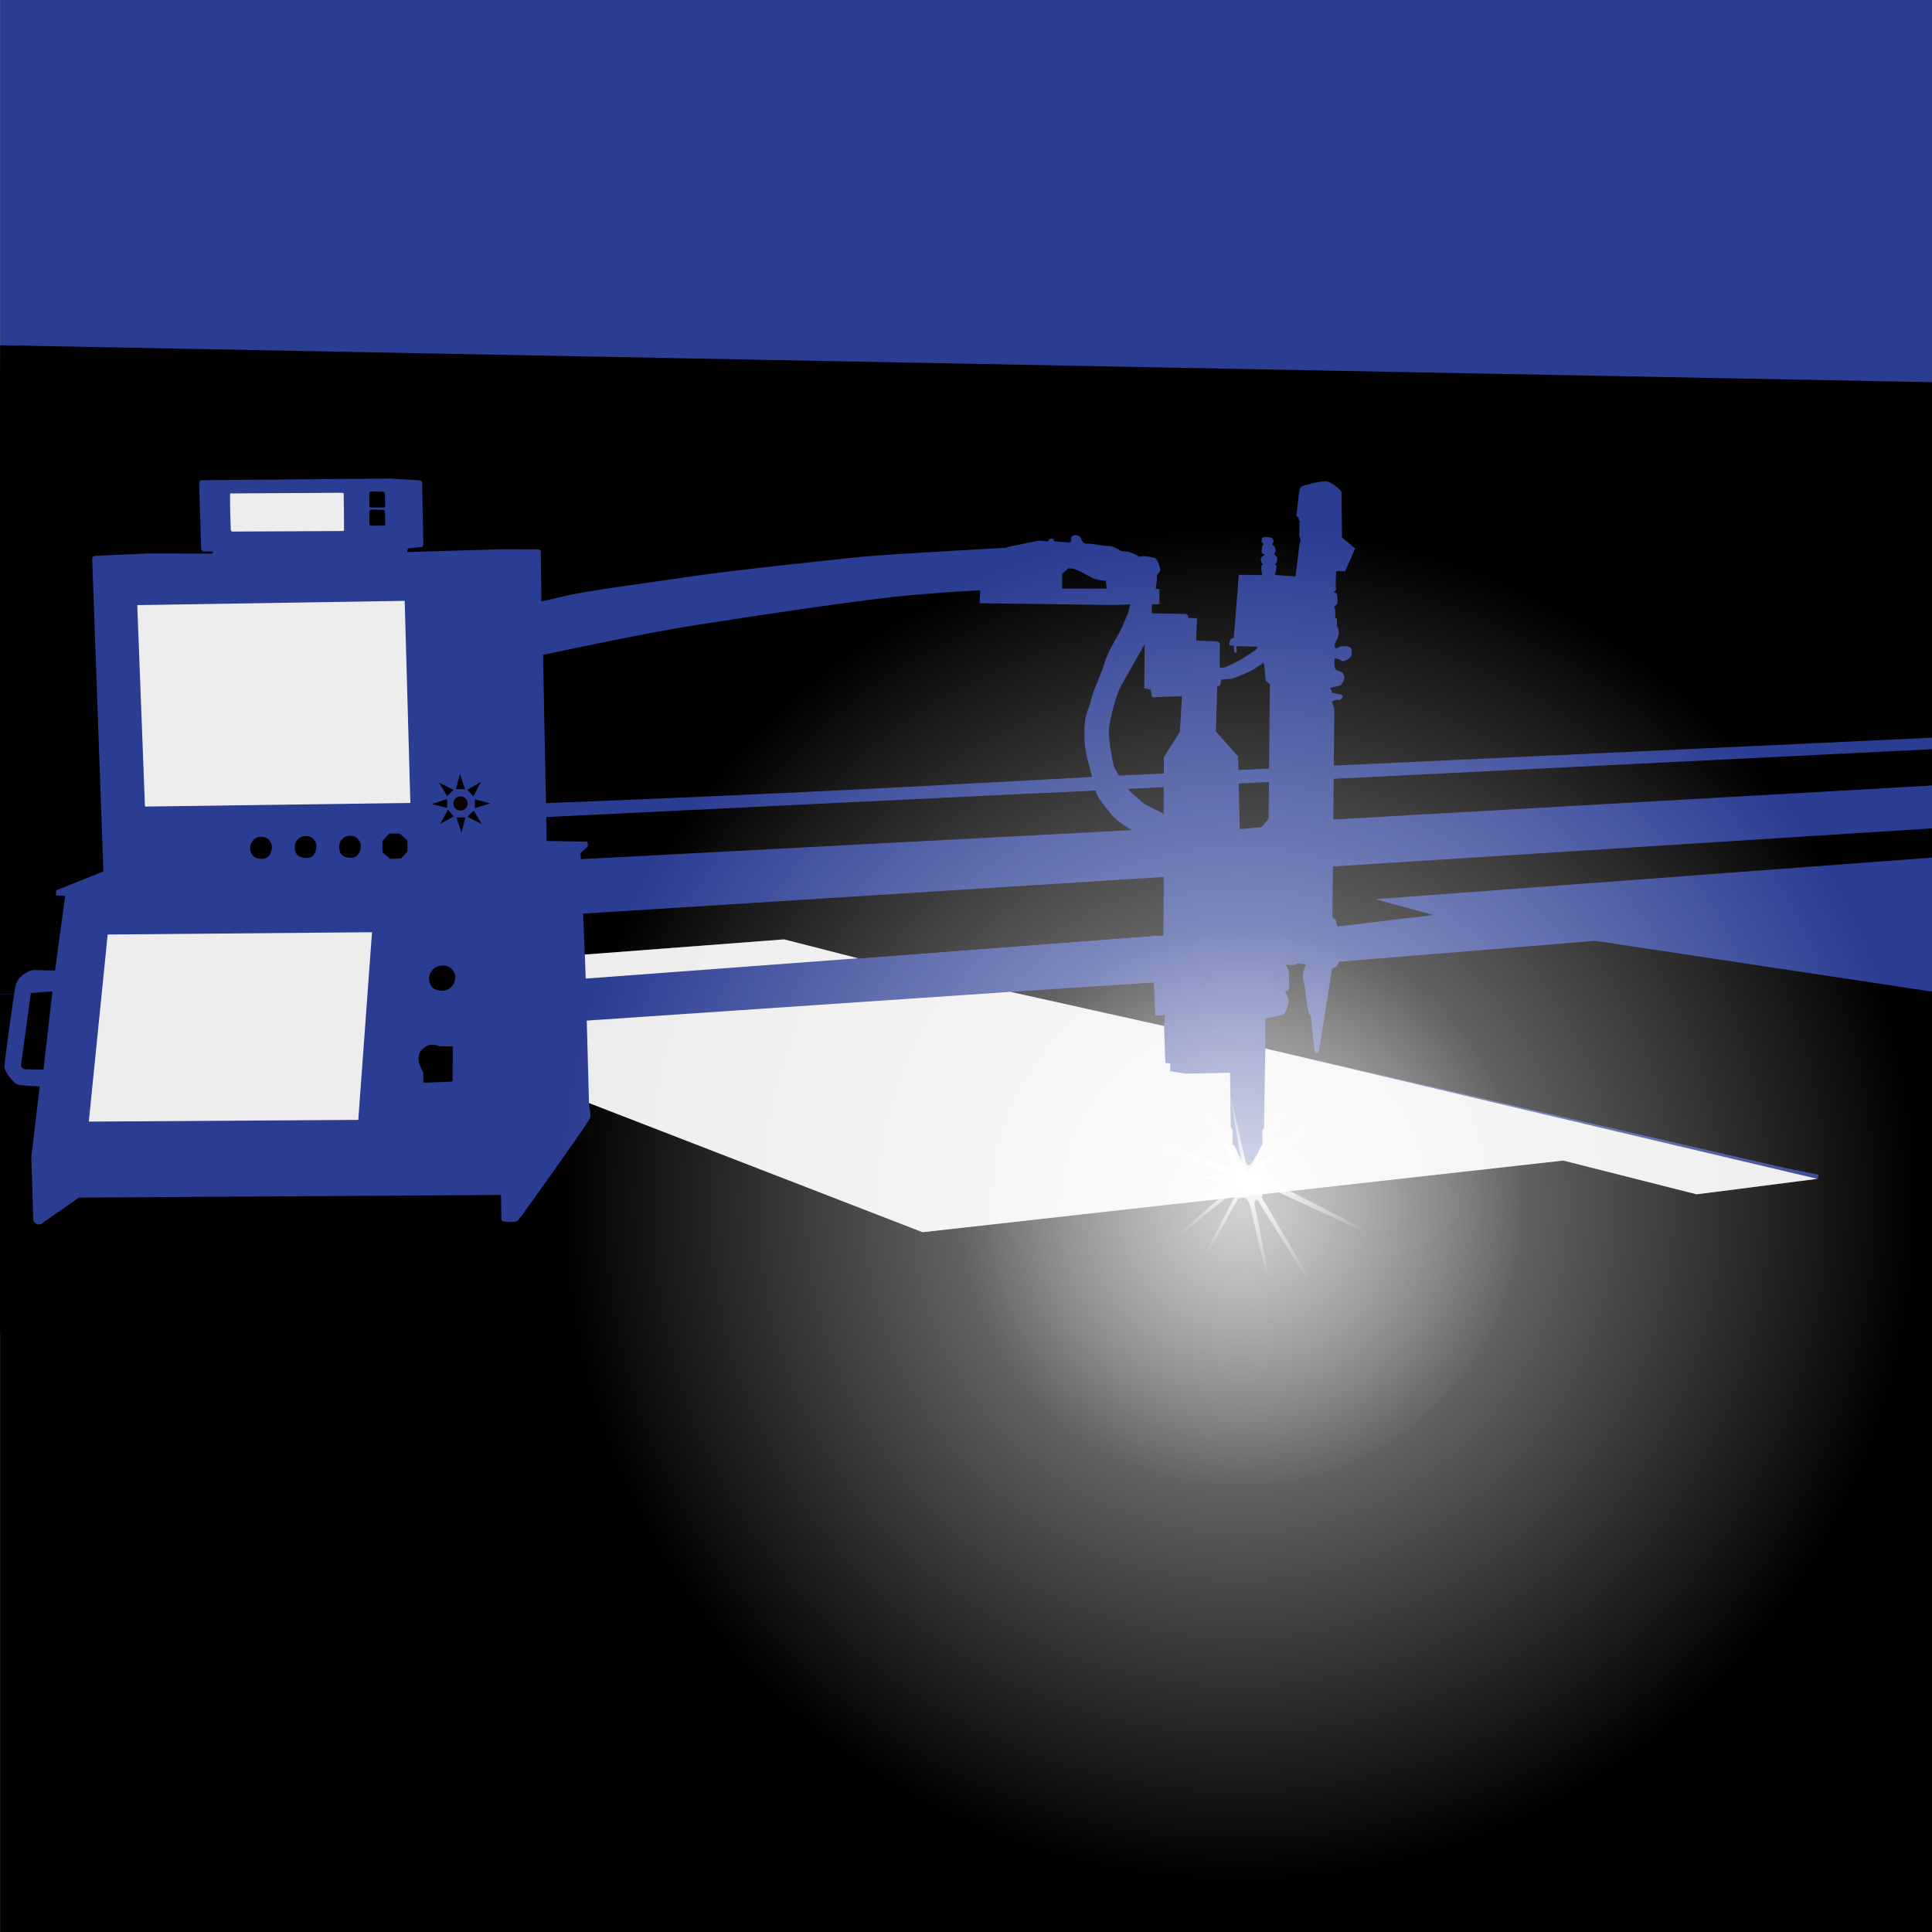
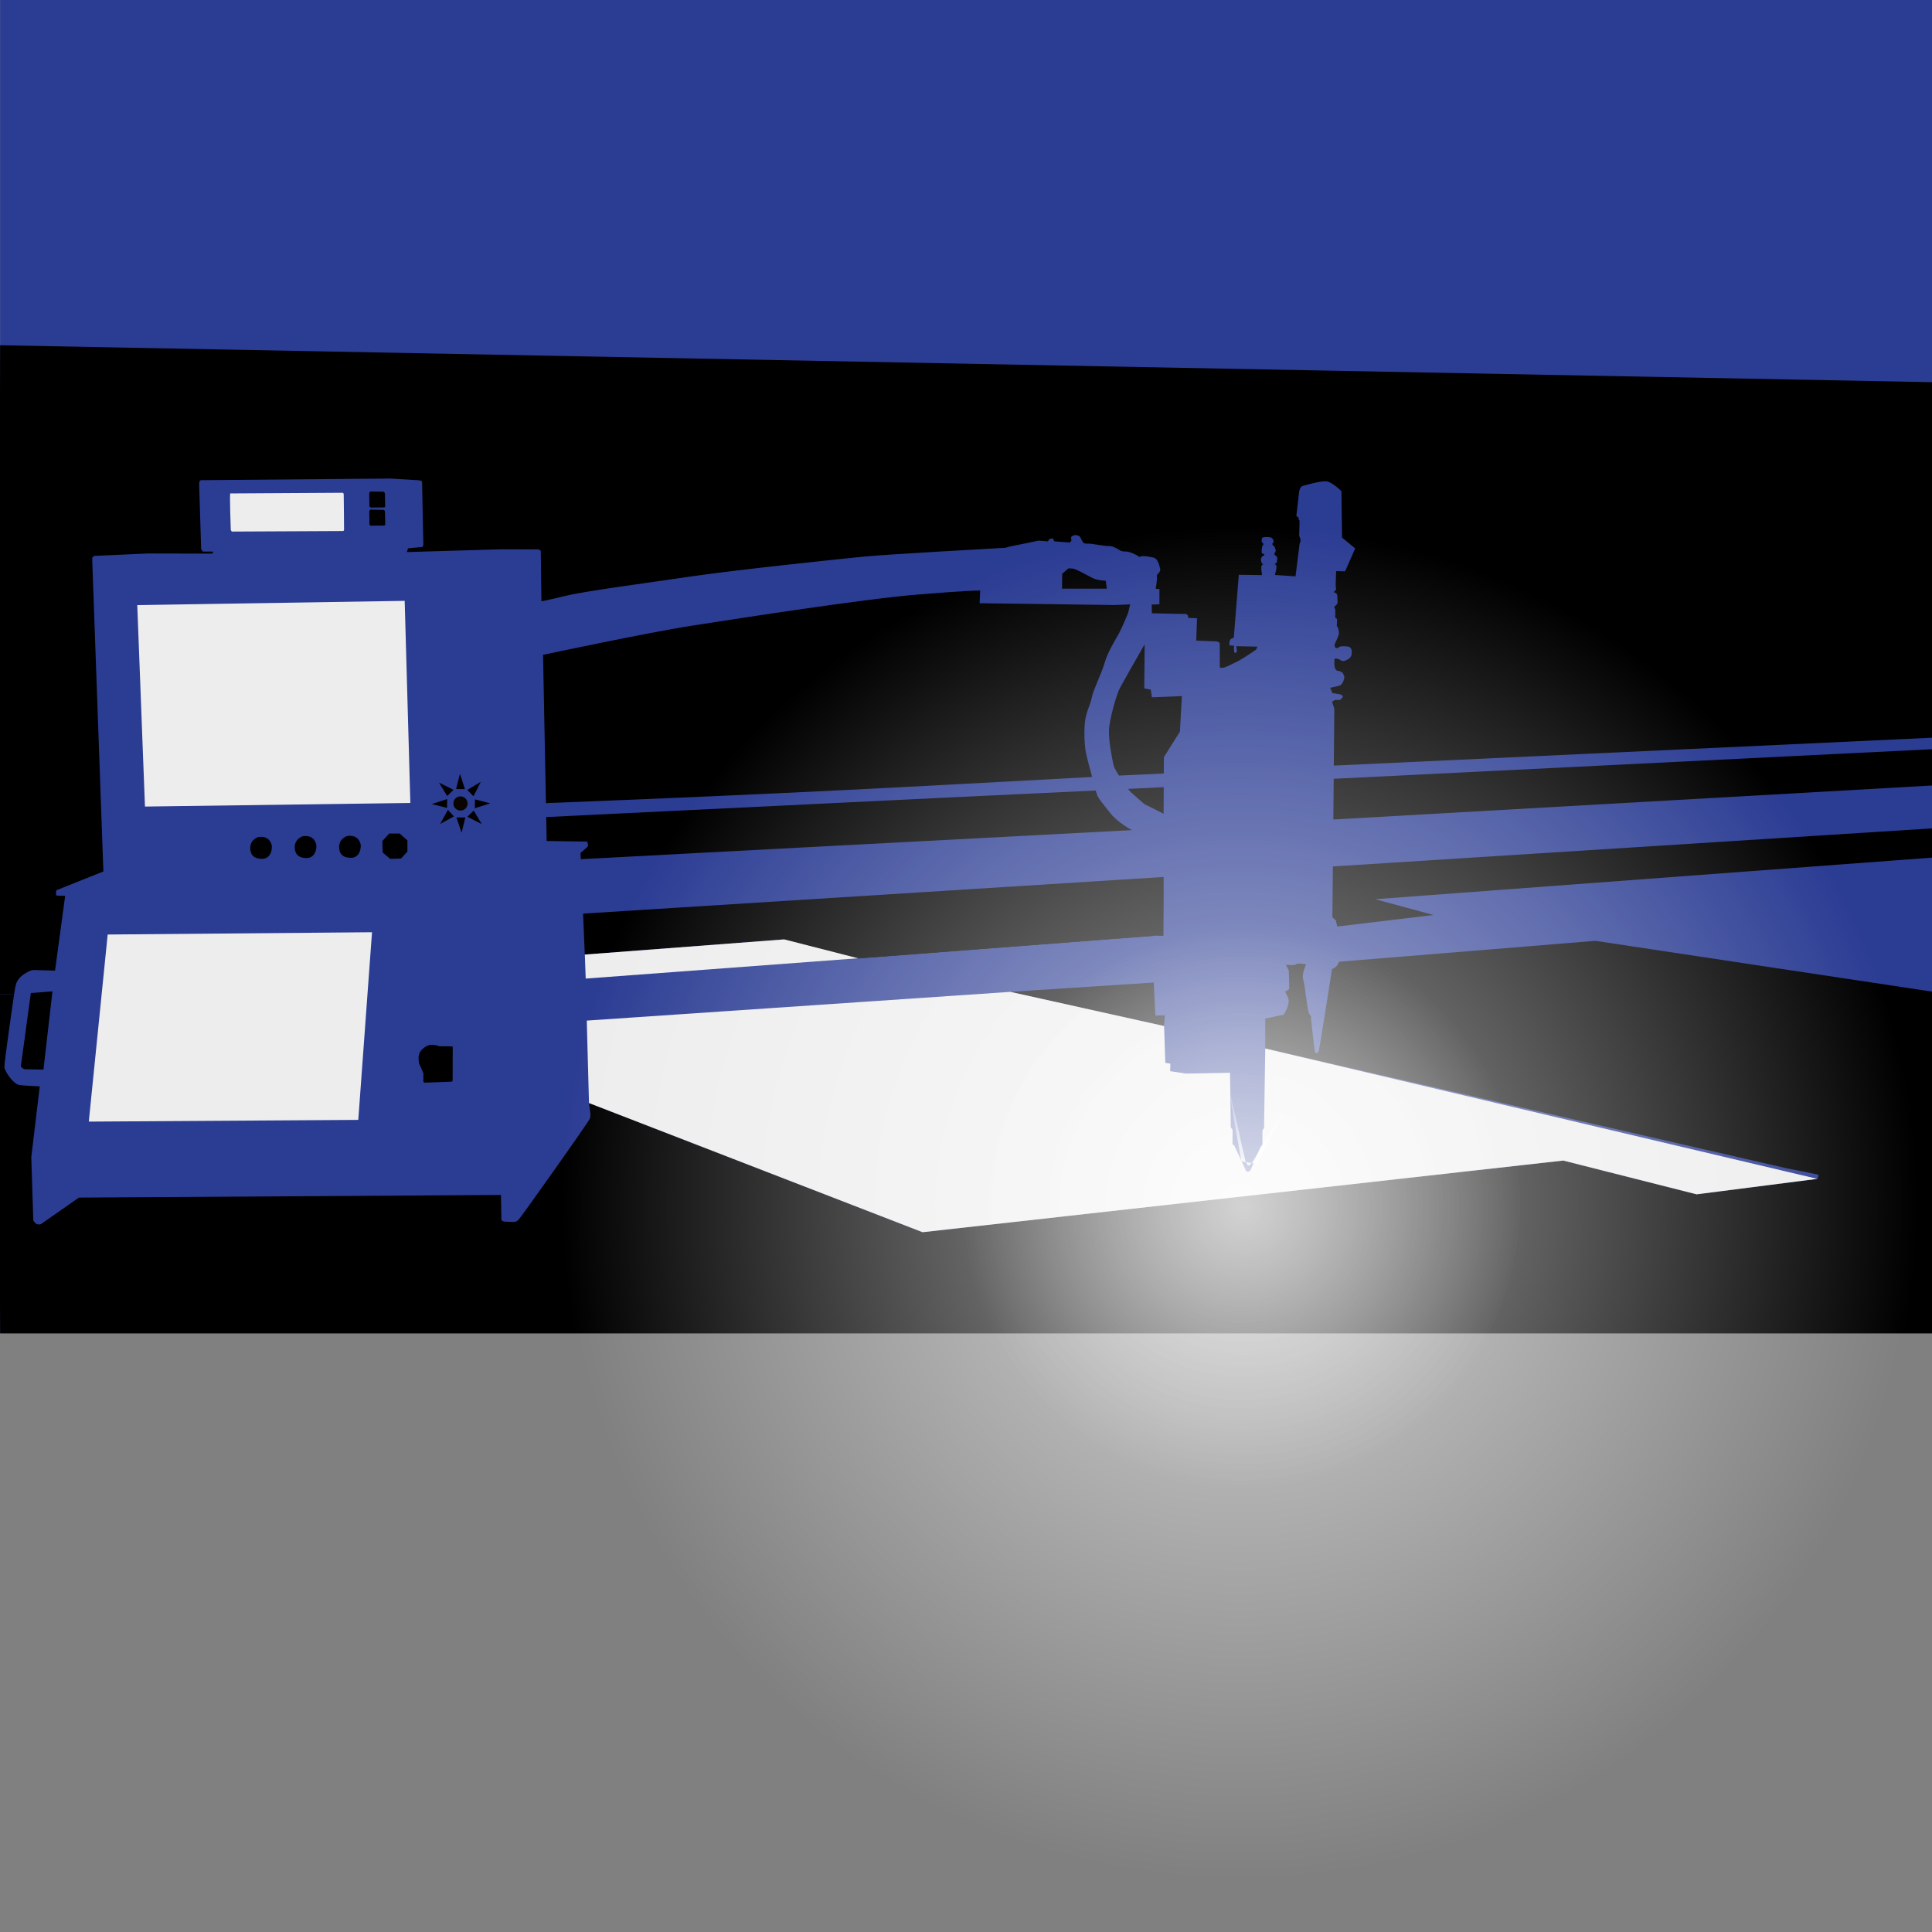
<svg xmlns="http://www.w3.org/2000/svg" xmlns:xlink="http://www.w3.org/1999/xlink" id="svg856" width="1601.5" height="1601.5" version="1.1" viewBox="0 0 423.73 423.73">
  <rect x="0" y="0" width="423.73" height="423.73" fill="#808080" stroke="none" />
  <defs id="defs850">
    <radialGradient id="radialGradient1013" cx="2495.1" cy="1615.8" r="257.07" gradientTransform="matrix(.095 .055 -.037 .065 96.946 -169.33)" gradientUnits="userSpaceOnUse" xlink:href="#linearGradient1011" />
    <linearGradient id="linearGradient1011">
      <stop id="stop1007" style="stop-color:#ffffff" offset="0" />
      <stop id="stop1009" style="stop-color:#ffffff;stop-opacity:0" offset="1" />
    </linearGradient>
    <radialGradient id="radialGradient992" cx="2456" cy="1692" r="792" gradientTransform="matrix(.078 0 0 .078 81.332 -52.96)" gradientUnits="userSpaceOnUse" xlink:href="#linearGradient1011" />
    <radialGradient id="radialGradient932" cx="271.89" cy="349.5" r="148.75" gradientTransform="translate(0 -271.18)" gradientUnits="userSpaceOnUse">
      <stop id="stop926" style="stop-color:#ffffff" offset="0" />
      <stop id="stop928" style="stop-color:#ffffff;stop-opacity:0" offset="1" />
    </radialGradient>
  </defs>
  <g id="g896" transform="translate(0 185.87)">
    <rect id="rect933" x=".024" y="-187.08" width="424.65" height="293.63" style="fill:#2b3c93;paint-order:fill markers stroke;stroke-width:.784" />
-     <path id="rect938" d="m0.024 92.55h424.65v149.2h-424.65z" style="fill:#000000;paint-order:fill markers stroke;stroke-width:.672" />
    <path id="path817" d="m-0.29 32.21 3.388-0.063s-2.196 15.059-2.133 16c0.063 0.941 1.914 3.702 3.2 3.921s4.555 0.321 4.555 0.321l-1.857 15.521 0.439 13.866s0.345 0.784 0.973 0.878c0.627 0.094 0.816-0.125 0.816-0.125l8.22-5.741 92.566-0.575 0.089 5.413s0 0.444 1.065 0.444 2.019 0.311 2.684-0.399c0.666-0.71 15.312-21.353 15.626-22.168 0.314-0.816 0.058-1.768 0.058-1.768l-0.222-1.686 73.161 28.328 140.52-15.714 29.239 7.404 26.478-3.388s0.44-0.769 0.174-0.902c-0.266-0.133-6.921-1.42-6.921-1.42l-114.33-26.265v-6.566l4.063-0.862s1.631-2.478 0.878-3.859c-0.753-1.38-0.471-1.318-0.471-1.318s0.753-0.094 0.784-0.596c0.031-0.502-0.094-3.89-0.094-3.89l-0.636-1.277 0.799 0.044s1.109 0.133 1.464-0.177c0.355-0.311 2.174 0.044 2.174 0.044s-1.065 2.174-0.621 3.416c0.444 1.242 0.843 7.01 1.375 7.542 0.532 0.532 0.311 0.843 0.311 0.843s0.754 7.099 0.887 7.454c0.133 0.355 0.665 0.311 0.843-0.311 0.177-0.621 2.884-17.924 2.884-17.924s0.669-0.22 1.045-0.706c0.376-0.486 0.502-0.894 0.502-0.894l56.203-4.58 74.818 11.283-0.027 74.802h-424.65z" style="fill:#000000" />
    <path id="path819" d="m11.506 31.55-4.737 0.376-2.196 16.062s0.345 0.627 1.004 0.659c0.659 0.031 3.953 0.063 3.953 0.063z" style="fill:#000000" />
    <path id="path821" d="m255.31 39.16-33.719-7.498 31.456-2.041 0.355 7.232 2.085-0.044z" style="fill:#000000" />
    <path id="path823" d="m172.01 20.16 16.188 4.141 64.815-4.957 0.039-2.318-2.396 0.089-3.727-1.686z" style="fill:#000000;stroke-width:.109px;stroke:#000000" />
    <path id="path832" d="m314.41 14.81-12.778-3.461-9.406 0.444v3.549s0.821 0.588 0.854 0.843c0.033 0.255 0.011 0.765 0.244 0.854 0.233 0.089 21.085-2.229 21.085-2.229z" style="fill:none" />
    <path id="path836" d="m0.024-110.15-0.314 142.36 3.388-0.063s0.275-1.963 0.563-2.562c0.288-0.599 0.71-1.22 1.73-1.886s1.596-0.823 2.035-0.823c0.439 0 4.643 0.126 4.643 0.126l2.227-16.408c-5e-6 0-1.317-0.016-1.459-0.016-0.141 0-0.533-0.031-0.549-0.172-0.016-0.141 0.016-0.784 0.031-0.894 0.016-0.11 0.214-0.202 0.214-0.202l10.139-4.048-2.447-68.328 0.031-0.565 0.408-0.314 11.639-0.533s14.015 0.029 14.17 0.029c0.155 0 0.244-0.222 0.266-0.355 0.022-0.133-0.51-0.089-0.51-0.089h-1.708l-0.399-0.488-0.444-14.197 0.044-0.666 0.289-0.31 41.499-0.363 5.443 0.329h0.251c0.251 0 1.035 0.11 1.035 0.11l0.329 0.22 0.284 13.829-0.065 0.194-0.094 0.314-3.2 0.314-0.251 0.816 20.741-0.611 8.119 0.022 0.504 0.276 0.139 11.104s0.688-0.067 5.147-1.153c4.459-1.087 17.145-2.735 27.341-4.241s32.784-3.859 38.149-4.392c5.365-0.533 31.215-1.945 31.215-1.945s0.628-0.251 1.224-0.345c0.596-0.094 5.961-1.224 5.961-1.224l2.008 0.157s0.188-0.094 0.251-0.345c0.063-0.251 0.533-0.251 0.753-0.282 0.22-0.031 0.439 0.627 0.439 0.627l3.422 0.255 0.355-0.466s-0.155-0.421-0.089-0.665c0.067-0.244 0.466-0.421 0.776-0.488 0.311-0.067 0.976 0.133 1.153 0.333 0.177 0.2 0.444 0.954 0.665 1.22 0.222 0.266 0.577 0.355 1.198 0.311 0.621-0.044 3.549 0.577 4.481 0.532 0.932-0.044 2.218 0.799 2.218 0.799s0.444 0.444 1.464 0.399c1.02-0.044 2.771 1.002 2.771 1.002s0.22 0.314 0.533 0.094c0.314-0.22 1.976 0.031 2.855 0.251 0.878 0.22 1.192 1.569 1.412 2.416 0.22 0.847-0.879 1.192-0.722 1.631 0.157 0.439-0.251 2.792-0.251 2.792l0.816 0.032v3.357l-1.694 0.063 0.031 1.914 6.639 0.147s0.732-0.078 1.054 0.111 0.266 0.743 0.266 0.743l1.952 0.089-0.178 4.902 4.481 0.166s0.319 0.068 0.507 0.209c0.188 0.141 0.18 0.345 0.18 0.345v5.129s0.188 0.188 0.8 0.094c0.612-0.094 2.729-1.239 3.294-1.49 0.565-0.251 3.67-2.324 3.825-2.435 0.155-0.111 0.331-0.702 0.331-0.702l-4.643-0.094s0.188 0.973 0.125 1.192c-0.063 0.22-0.376 0.439-0.533 0.125-0.157-0.314-0.063-1.412-0.063-1.412l-1.035-0.094s-0.031-0.91 0.188-1.223c0.22-0.314 0.784-0.439 0.784-0.439l1.098-13.804 5.114 0.063s-0.133-0.824-0.165-1.075c-0.031-0.251-0.063-0.769 0.071-1.02 0.133-0.251 0.353-0.267 0.353-0.267s0.063-8e-3 -0.18-0.11c-0.243-0.102-0.29-0.659-0.345-0.816s0.039-0.525 0.259-0.768c0.22-0.243 0.416-0.173 0.494-0.392 0.078-0.22-0.298-0.157-0.502-0.314-0.204-0.157-0.016-1.192 0-1.381s0.118-0.353 0.196-0.416c0.078-0.063 0.133-0.275 0.039-0.424-0.094-0.149-0.067-0.013-0.233-0.179-0.166-0.166-0.033-0.588-0.055-0.732-0.022-0.144 0.1-0.311 0.1-0.311l0.543-0.144 0.887 0.011s0.233 0.044 0.499 0.111c0.266 0.067 0.444 0.41 0.521 0.588 0.078 0.177 0.022 0.51-0.133 0.61-0.155 0.1-0.111 0.521 0.155 0.599 0.266 0.078 0.388 0.699 0.455 0.865 0.067 0.166-0.011 0.566-0.222 0.743-0.211 0.177-3e-5 0.399 0.377 0.688 0.377 0.288 0.144 0.81 0.122 1.187-0.022 0.377-0.544 0.532-0.544 0.532s0.244-0.011 0.422 0.344c0.177 0.355-0.311 2.041-0.311 2.041l4.525 0.31 0.89-7.153s0.188-0.439 0.22-0.721c0.031-0.282-0.314-1.036-0.314-1.036l0.094-3.325-0.188-0.188v-0.376l-0.525-0.466 0.621-5.324s0.133-1.065 0.754-1.242c0.621-0.177 3.816-1.109 5.147-1.02 1.331 0.089 3.372 2.174 3.372 2.174l0.133 10.16 2.884 2.396-2.218 5.014-1.952-0.044s-0.184 3.208-0.059 3.647c0.126 0.439-0.141 0.643-0.141 0.643s-0.58 0.361-0.125 0.423c0.455 0.063 0.486 0.424 0.533 0.518 0.047 0.094 0.07 0.957 0.07 0.957s0.055 0.376 0.024 0.753-0.601 0.745-0.601 0.745-0.244 0.166-0.033 0.433c0.211 0.266 0.133 1.486 0.133 1.486s-0.089 0.643 0.133 0.71c0.222 0.067 0.244 0.266 0.244 0.266v0.954s-0.155 0.555 0.067 0.665c0.222 0.111 0.266 0.799 0.355 1.264 0.089 0.466-0.595 1.821-0.752 2.182-0.157 0.361-0.267 0.58-0.157 0.894s0.439 0.502 0.769 0.235c0.329-0.267 0.659-0.345 1.663-0.282 1.004 0.063 1.339 0.41 1.295 1.474-0.044 1.065-0.843 1.375-1.176 1.553-0.333 0.177-0.821 0.333-1.176 0.067-0.355-0.266-1.153-0.532-1.353-0.377-0.2 0.155-0.067 0.377-0.111 0.91-0.044 0.532 0.089 1.664 0.71 1.73 0.621 0.067 1.131 0.466 1.131 0.466s0.022 0.089 0.288 0.621c0.266 0.532-0.377 1.775-0.71 2.019-0.333 0.244-1.154 0.377-1.154 0.377l-1.176 0.244 0.466 1.176 1.192 0.188s0.627-3e-5 1.004 0.376c0.376 0.376-0.565 0.941-0.565 0.941h-1.067l-0.627 0.376 0.502 1.569-0.119 12.452 132.08-6.159 0.017-77.913c-141.56-2.696-283.08-5.406-424.61-8.121zm424.59 88.557-132.1 6.527-0.086 8.931 132.19-7.511zm-5e-3 17.352-132.28 8.401-0.107 11.183 0.752 0.616 0.314 1.38 21.117-2.528-12.778-3.461 122.98-9.195z" style="fill:#000000" />
    <path id="path838" d="m214.88-56.36c-0.496-4e-3 -3.132 0.035-13.611 0.889-11.979 0.976-38.599 5.147-48.981 6.744s-33.186 6.478-33.186 6.478l0.637 32.526c57.072-2.246 79.516-3.59 119.7-5.736 9e-3 -5e-3 0.013-7e-3 0.021-0.01-7e-3 4e-3 -0.011 7e-3 -0.016 0.01 2e-3 0 5e-3 -2e-3 7e-3 -2e-3 0.015-6e-3 0.042-0.017 0.071-0.029-0.516-1.899-1.061-3.942-1.261-4.822-0.376-1.663-0.533-4.423-0.345-6.871 0.188-2.447 1.255-4.11 1.537-5.71 0.282-1.6 2.102-5.145 2.792-7.529 0.69-2.384 2.29-4.988 3.043-6.306 0.753-1.318 2.133-4.675 2.165-4.832 0.031-0.157 0.408-1.757 0.408-1.757l-1.381 0.063-2.264 0.089-0.999-0.026-28.36-0.376 0.121-2.792s-0.027-2e-3 -0.097-2e-3zm24.643 40.877c-5e-3 2e-3 -9e-3 5e-3 -0.012 8e-3 2e-3 -1.2e-4 0.016-2e-3 0.014-2e-3 0-2e-3 -9.6e-4 -4e-3 -9.6e-4 -6e-3zm0 7e-3c-5e-3 2e-3 -0.01 2e-3 -0.016 3e-3 -5e-3 2e-3 -8e-3 5e-3 -0.012 7e-3 2e-3 0 4e-3 0 5e-3 -2e-3 2e-3 0 2e-3 -2e-3 5e-3 -2e-3 6e-3 -3e-3 0.011-6e-3 0.018-8e-3zm-0.059 0.027c-4e-3 9.6e-4 -7e-3 2e-3 -0.01 4e-3 0 2e-3 5e-3 -2e-3 6e-3 -2e-3 9.6e-4 -9.6e-4 3e-3 -9.6e-4 5e-3 -2e-3 0 3e-5 0-5e-5 -9.6e-4 0zm-119.67 8.78 0.103 5.244s8.539 0.127 8.739 0.127c0.2 0 0.222 0.2 0.311 0.621 0.089 0.421-0.2 0.621-0.2 0.621l-1.422 1.266 0.057 1.35 120.89-6.367c-0.972-0.472-3.562-2.16-4.747-3.704-1.349-1.757-2.698-3.231-2.981-4.235-0.031-0.109-0.179-0.532-0.238-0.744-41.948 1.953-84.584 4.102-120.51 5.821zm135.42 13.136-127.16 8.03-0.17 0.085 0.376 8.903 43.733-3.325 16.188 4.141 64.815-4.957 2.169 0.034c0.014-3.303 0.089-8.786 0.044-12.911z" style="fill:#000000" />
    <path id="path840" d="m234.34-61.22-1.38 1.192-0.031 3.263h9.819l-0.251-1.757s-1.663 0.031-2.918-0.596c-1.255-0.627-3.671-2.071-4.518-2.071-0.847 0-0.722-0.031-0.722-0.031z" style="fill:#000000" />
    <path id="path842" d="m267.91-36.88s2.218-0.089 3.549-0.621c1.331-0.532 5.147-2.618 5.546-2.928 0.399-0.311 0.388-0.421 0.388-0.421l0.189 4.27-1.996 2.895-8.607 0.177 0.155-1.531-0.177-0.266 0.022-1.841z" style="fill:none" />
-     <path id="path844" d="m277.16-40.56s-1.087 0.754-1.952 1.331c-0.865 0.577-3.571 1.752-4.659 2.085-1.087 0.333-2.64 0.266-2.64 0.266l-0.311 1.331-0.643 0.244-0.288 9.872 4.88 5.457 0.071 2.991 6.717-0.313 0.178-18.517-0.932-0.765-0.044-0.432-0.177-2.152zm1.147 26.195-6.62 0.327 0.237 10.012 4.768-0.439 1.537-1.851z" style="fill:#000000" />
    <path id="path846" d="m251.05-44.56s-4.694 8.182-5.447 9.625c-0.753 1.443-2.322 6.965-2.384 9.286-0.063 2.321 0.69 6.212 1.004 7.592 0.113 0.495 0.606 1.371 1.191 2.289l9.834-0.459 0.018-3.587 3.514-5.584 0.434-7.804-6.566 0.266-0.266-1.686-1.42-0.266zm4.183 31.328-7.802 0.386c0.173 0.236 0.369 0.5 0.369 0.5 1e-5 0 3.137 2.886 3.388 2.949 0.251 0.063 4.016 2.008 4.016 2.008z" style="fill:#000000" />
    <path id="path848" d="m85.374-3.06h2.279l1.703 1.52v2.437l-1.389 1.52-2.384 0.079-1.651-1.389-0.079-2.515z" style="fill:#000000" />
    <path id="path850" d="m76.195-2.52c2.478-0.345 2.886 1.631 2.933 2.039 0.016 1.584-0.744 2.742-2.149 2.745-2.036 5e-3 -2.604-1.129-2.604-2.384 0.016-1.945 1.82-2.4 1.82-2.4z" style="fill:#000000" />
    <path id="path850-3" d="m66.461-2.47c2.478-0.345 2.886 1.631 2.933 2.039 0.016 1.584-0.744 2.742-2.149 2.745-2.036 5e-3 -2.604-1.129-2.604-2.384 0.016-1.945 1.82-2.4 1.82-2.4z" style="fill:#000000" />
    <path id="path850-8" d="m56.7-2.3c2.478-0.345 2.886 1.631 2.933 2.039 0.016 1.584-0.744 2.742-2.149 2.745-2.036 5e-3 -2.604-1.129-2.604-2.384 0.016-1.945 1.82-2.4 1.82-2.4z" style="fill:#000000" />
    <path id="path873" d="m92.854 49.49-0.941-2.133s-0.282-1.286 0.063-2.196c0.345-0.91 1.726-1.945 2.729-1.882 1.004 0.063 1.082 0.125 1.443 0.251 0.361 0.125 0.722 0.063 0.722 0.063l2.212 0.031s0.208 0.01 0.213 0.137c0.006 0.128-0.022 7.226-0.022 7.226s0.021 0.339-0.215 0.37c-0.235 0.031-6.023 0.227-6.023 0.227s-0.18-0.157-0.18-0.282v-1.812z" style="fill:#000000" />
-     <path id="path850-4" d="m96.509 25.94c2.789-0.388 3.295 1.899 3.348 2.358 0.018 1.783-1.261 3.117-2.842 3.121-2.292 5e-3 -2.915-1.428-2.915-2.84 0.237-2.299 2.409-2.638 2.409-2.638z" style="fill:#000000" />
    <path id="path891" d="m80.982-77.61s0.06-0.468 0.327-0.468c0.267 0 2.753 0.055 2.753 0.055s0.331 0.017 0.353 0.424c0.014 0.251 0.063 2.557 0.063 2.557s0.044 0.442-0.22 0.455c-0.221 0.01-2.87 0.031-2.87 0.031s-0.369 8e-3 -0.369-0.408c0-0.416-0.037-2.645-0.037-2.645z" style="fill:#000000" />
    <path id="path891-1" d="m80.995-73.63s0.06-0.468 0.327-0.468c0.267 0 2.753 0.055 2.753 0.055s0.331 0.017 0.353 0.424c0.014 0.251 0.063 2.557 0.063 2.557s0.044 0.442-0.22 0.455c-0.221 0.01-2.87 0.031-2.87 0.031s-0.369 8e-3 -0.369-0.408c0-0.416-0.037-2.645-0.037-2.645z" style="fill:#000000" />
    <path id="path1076" d="m100.03-12.82 1.943 0.027-1.094-3.365z" style="fill:#000000" />
    <path id="path1076-9" d="m102.49-12.62 1.357 1.39 1.599-3.157z" style="fill:#000000" />
    <path id="path1076-91" d="m104.18-10.55-0.044 1.942 3.375-1.065z" style="fill:#000000" />
    <path id="path1076-4" d="m103.9-8.09-1.394 1.354 3.153 1.607z" style="fill:#000000" />
    <path id="path1076-1" d="m102.05-6.58-1.943-9e-3 1.127 3.355z" style="fill:#000000" />
    <path id="path1076-2" d="m99.55-6.82-1.309-1.436-1.706 3.1z" style="fill:#000000" />
    <path id="path1076-3" d="m98.05-8.68 0.022-1.943-3.362 1.104z" style="fill:#000000" />
    <path id="path1076-49" d="m98.081-11.28 1.378-1.37-3.171-1.571z" style="fill:#000000" />
    <circle id="path1129" cx="100.99" cy="-9.65" r="1.56" style="fill-rule:evenodd;fill:#0a0400;paint-order:fill markers stroke" />
    <path id="path910" d="m50.498-77.65 24.653-0.146s0.205 0 0.234 0.351c0.029 0.351 0.073 7.823 0.073 7.823s-0.083 0.207-0.207 0.217c-0.124 0.01-24.373 0.119-24.373 0.119s-0.234-0.146-0.263-0.409c-0.029-0.263-0.263-7.662-0.117-7.955z" style="fill:#ededed" />
    <path id="path912" d="m30.105-53.16 58.653-0.932 1.242 44.325-58.208 0.796z" style="fill:#ededed" />
    <path id="path914" d="m23.616 19.09 57.976-0.502-3.012 41.16-59.105 0.376z" style="fill:#ededed" />
    <path id="path916" d="m188.19 24.3-16.188-4.141-43.733 3.325 0.188 5.271z" style="fill:#ededed" />
    <path id="path918" d="m129.18 56.05 73.161 28.328 140.52-15.714 29.239 7.404 26.478-3.388-121.08-28.587-0.266 17.436-0.355 0.488v3.106l-0.43 0.624-2.188 5.055s-0.754 0.754-1.065-0.044c-0.311-0.799-2.485-5.368-2.485-5.368l-0.399-0.333 0.022-3.106-0.399-0.599-0.155-11.935-9.672 0.177-3.461-0.532 0.044-1.642-1.109-0.177-0.266-8.075-33.719-7.498-92.904 6.3z" style="fill:#ededed" />
    <circle id="path994" cx="271.89" cy="78.32" r="148.75" style="fill-rule:evenodd;fill:url(#radialGradient932);opacity:.658;paint-order:fill markers stroke" />
    <circle id="path976" cx="271.89" cy="78.32" r="61.45" style="fill-rule:evenodd;fill:url(#radialGradient992);opacity:.488;paint-order:fill markers stroke" />
-     <path id="path1005" d="m271.67 68.74 0.602 0.082c-5.774-31.964-0.028-3.332 0.903-0.027 0.335 0.419 0.409 2.032 1.778-0.246 11.564-19.429 26.548-46.586 0.766 0.588l0.301 0.315c33.65-27.731 3.393-1.825 1.177 0.547 0.311 2.343 1.563 0.945 2.058 1.718 0.996 2.19 1.031 1.714 1.526 2.55 21.012 10.667 33.624 17.273-1.751 0.684-1.2 0.318-2.424 0.619-2.216 1.943 19.043 32.172 18.295 31.615-0.602 1.04-0.409-0.83-0.788-1.061-1.095 0.164 4.41 21.863 6.731 34.111-0.848 0.793-0.993-3.361-2.502-1.557-2.709-1.888-7.442 13.216-18.78 33.902-0.821-0.301-1.48-0.268-1.642 0.456-2.052 0.356-5.185 4.038-26.015 21.443-1.505 0.109-3.81 0.286-10.73 1.229-2.463-1.04 4.883-2.444 1.19-3.434 0.438-3.365-9.001 0.767-5.935 0.17 3.283-1.122 0.37-0.041 0.172-0.195 0.219-0.301-31.319-11.64-32.053-12.428 0.602-1.368 0.674 0.34 1.05-0.141 1.313-0.93-15.82-27.229-12.313-22.168 1.095-0.301z" style="fill:url(#radialGradient1013)" />
+     <path id="path1005" d="m271.67 68.74 0.602 0.082c-5.774-31.964-0.028-3.332 0.903-0.027 0.335 0.419 0.409 2.032 1.778-0.246 11.564-19.429 26.548-46.586 0.766 0.588l0.301 0.315z" style="fill:url(#radialGradient1013)" />
  </g>
</svg>